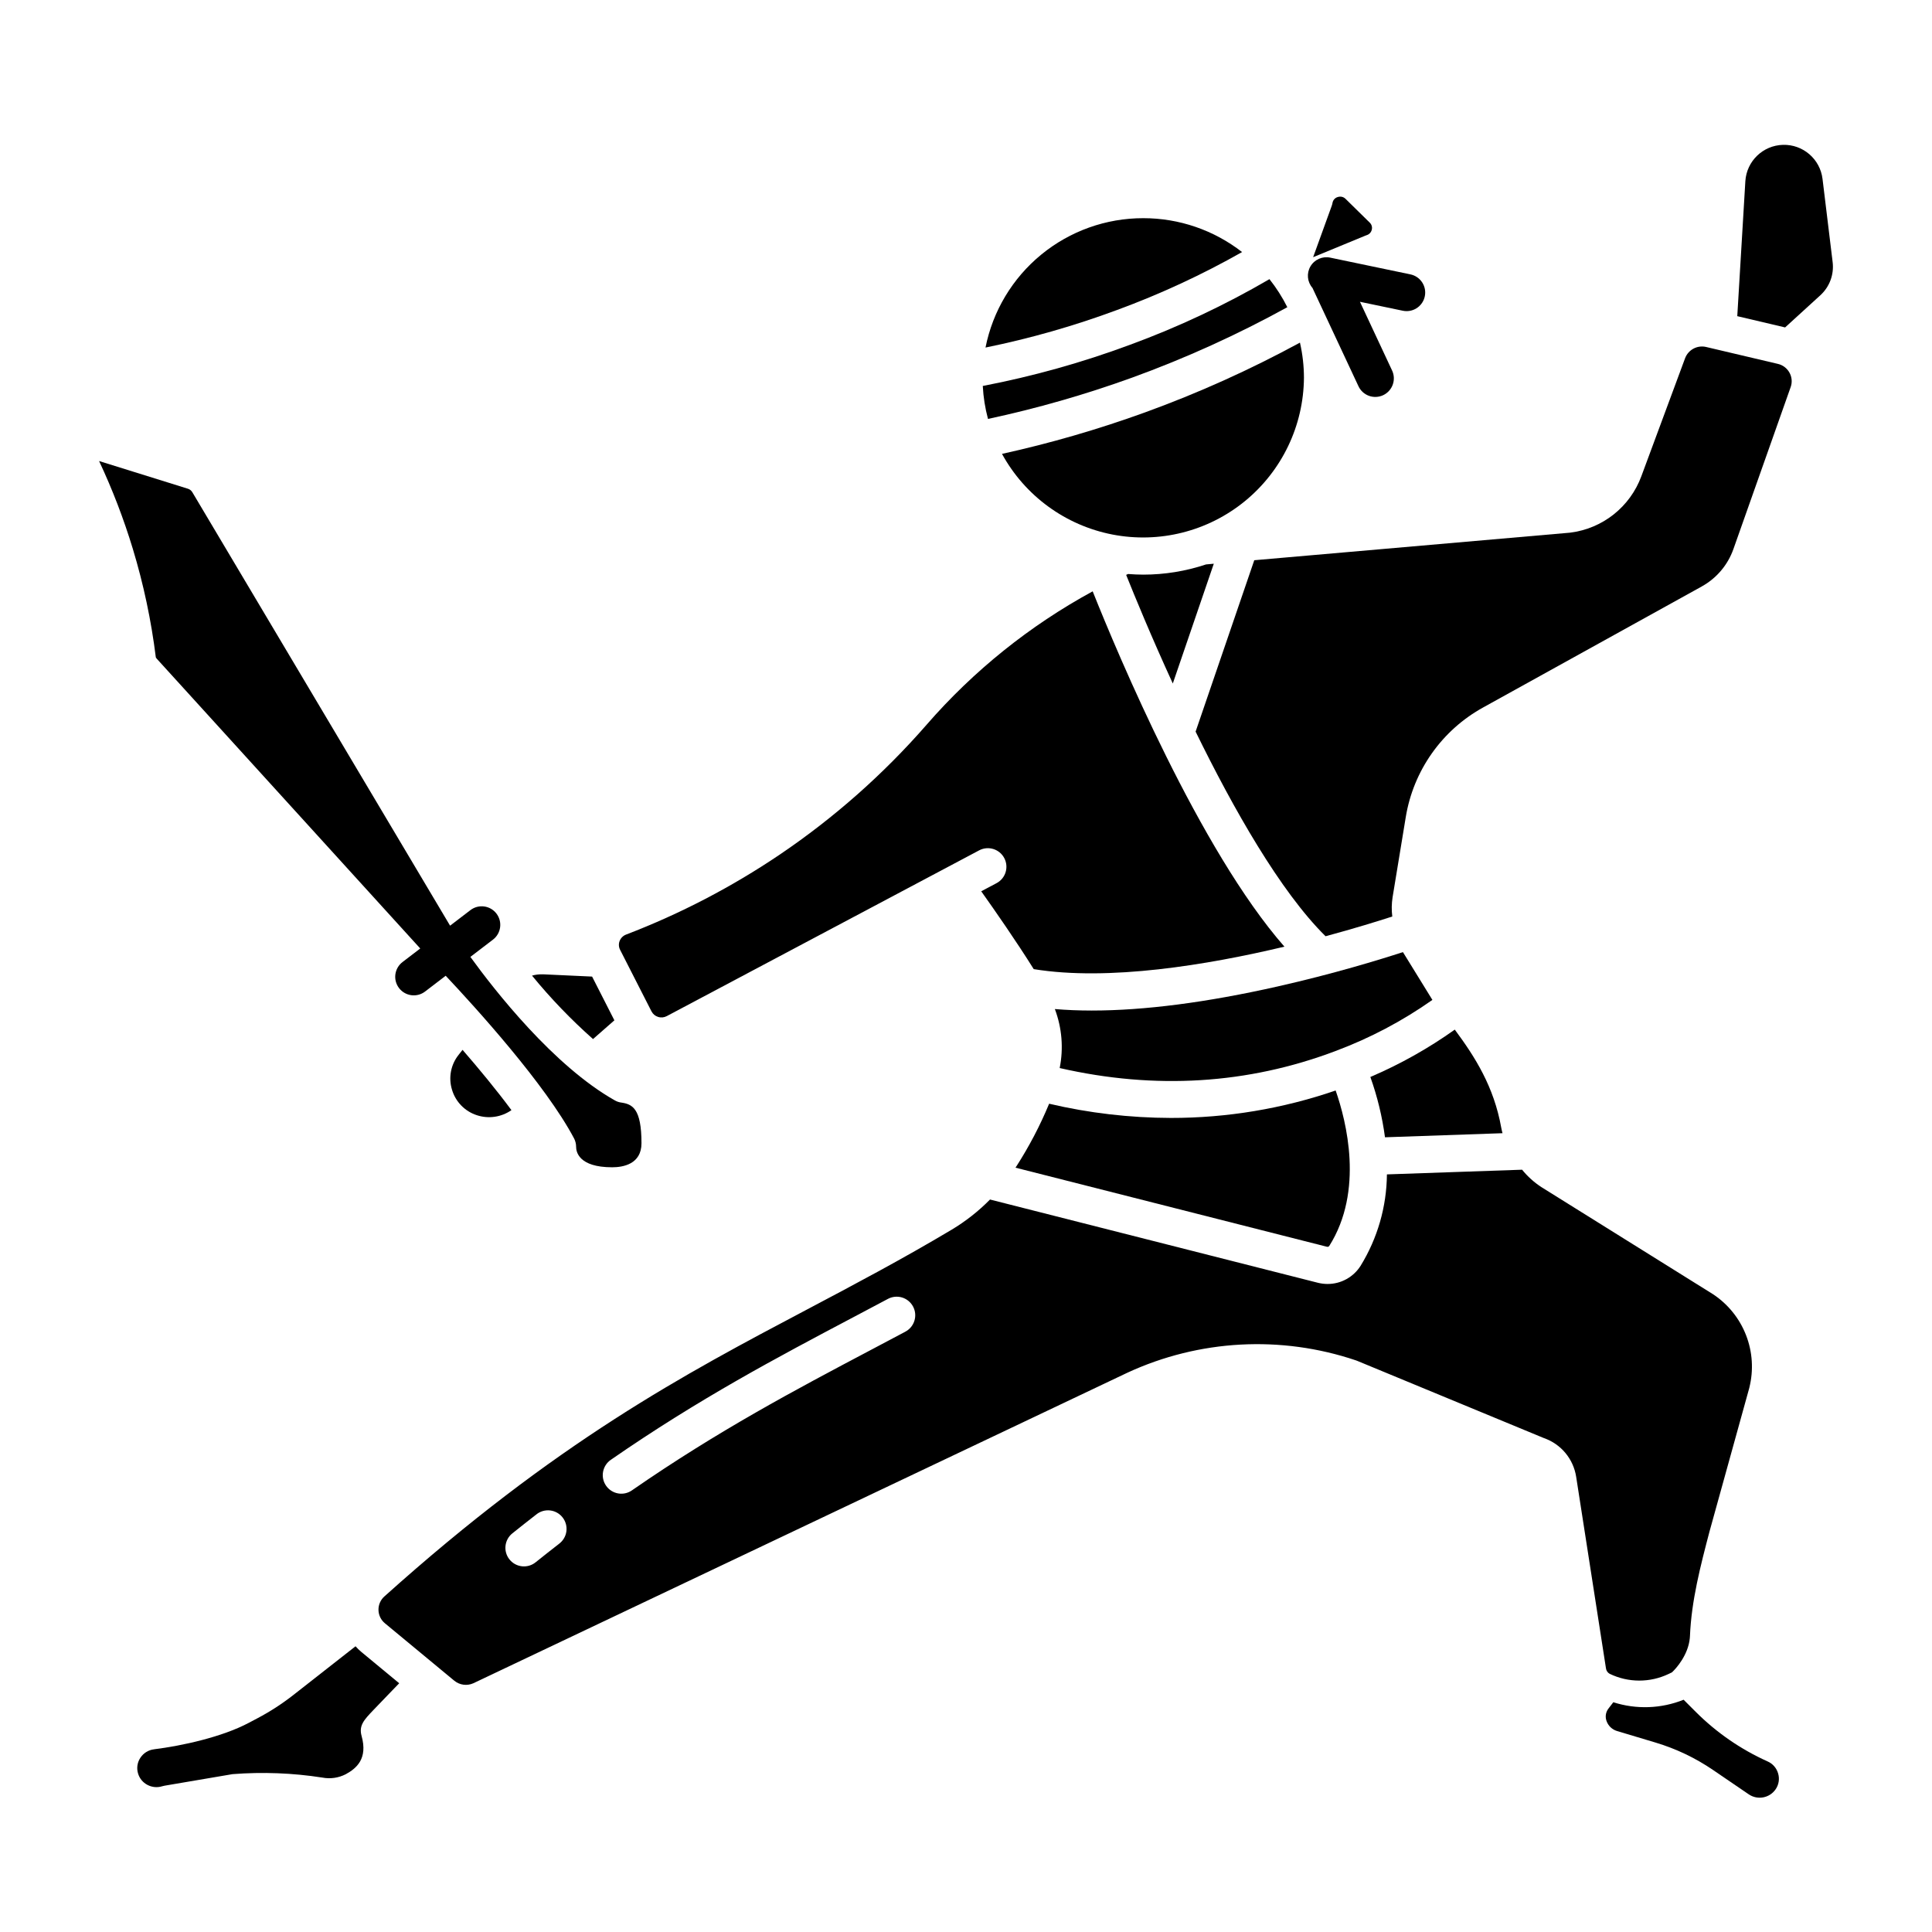
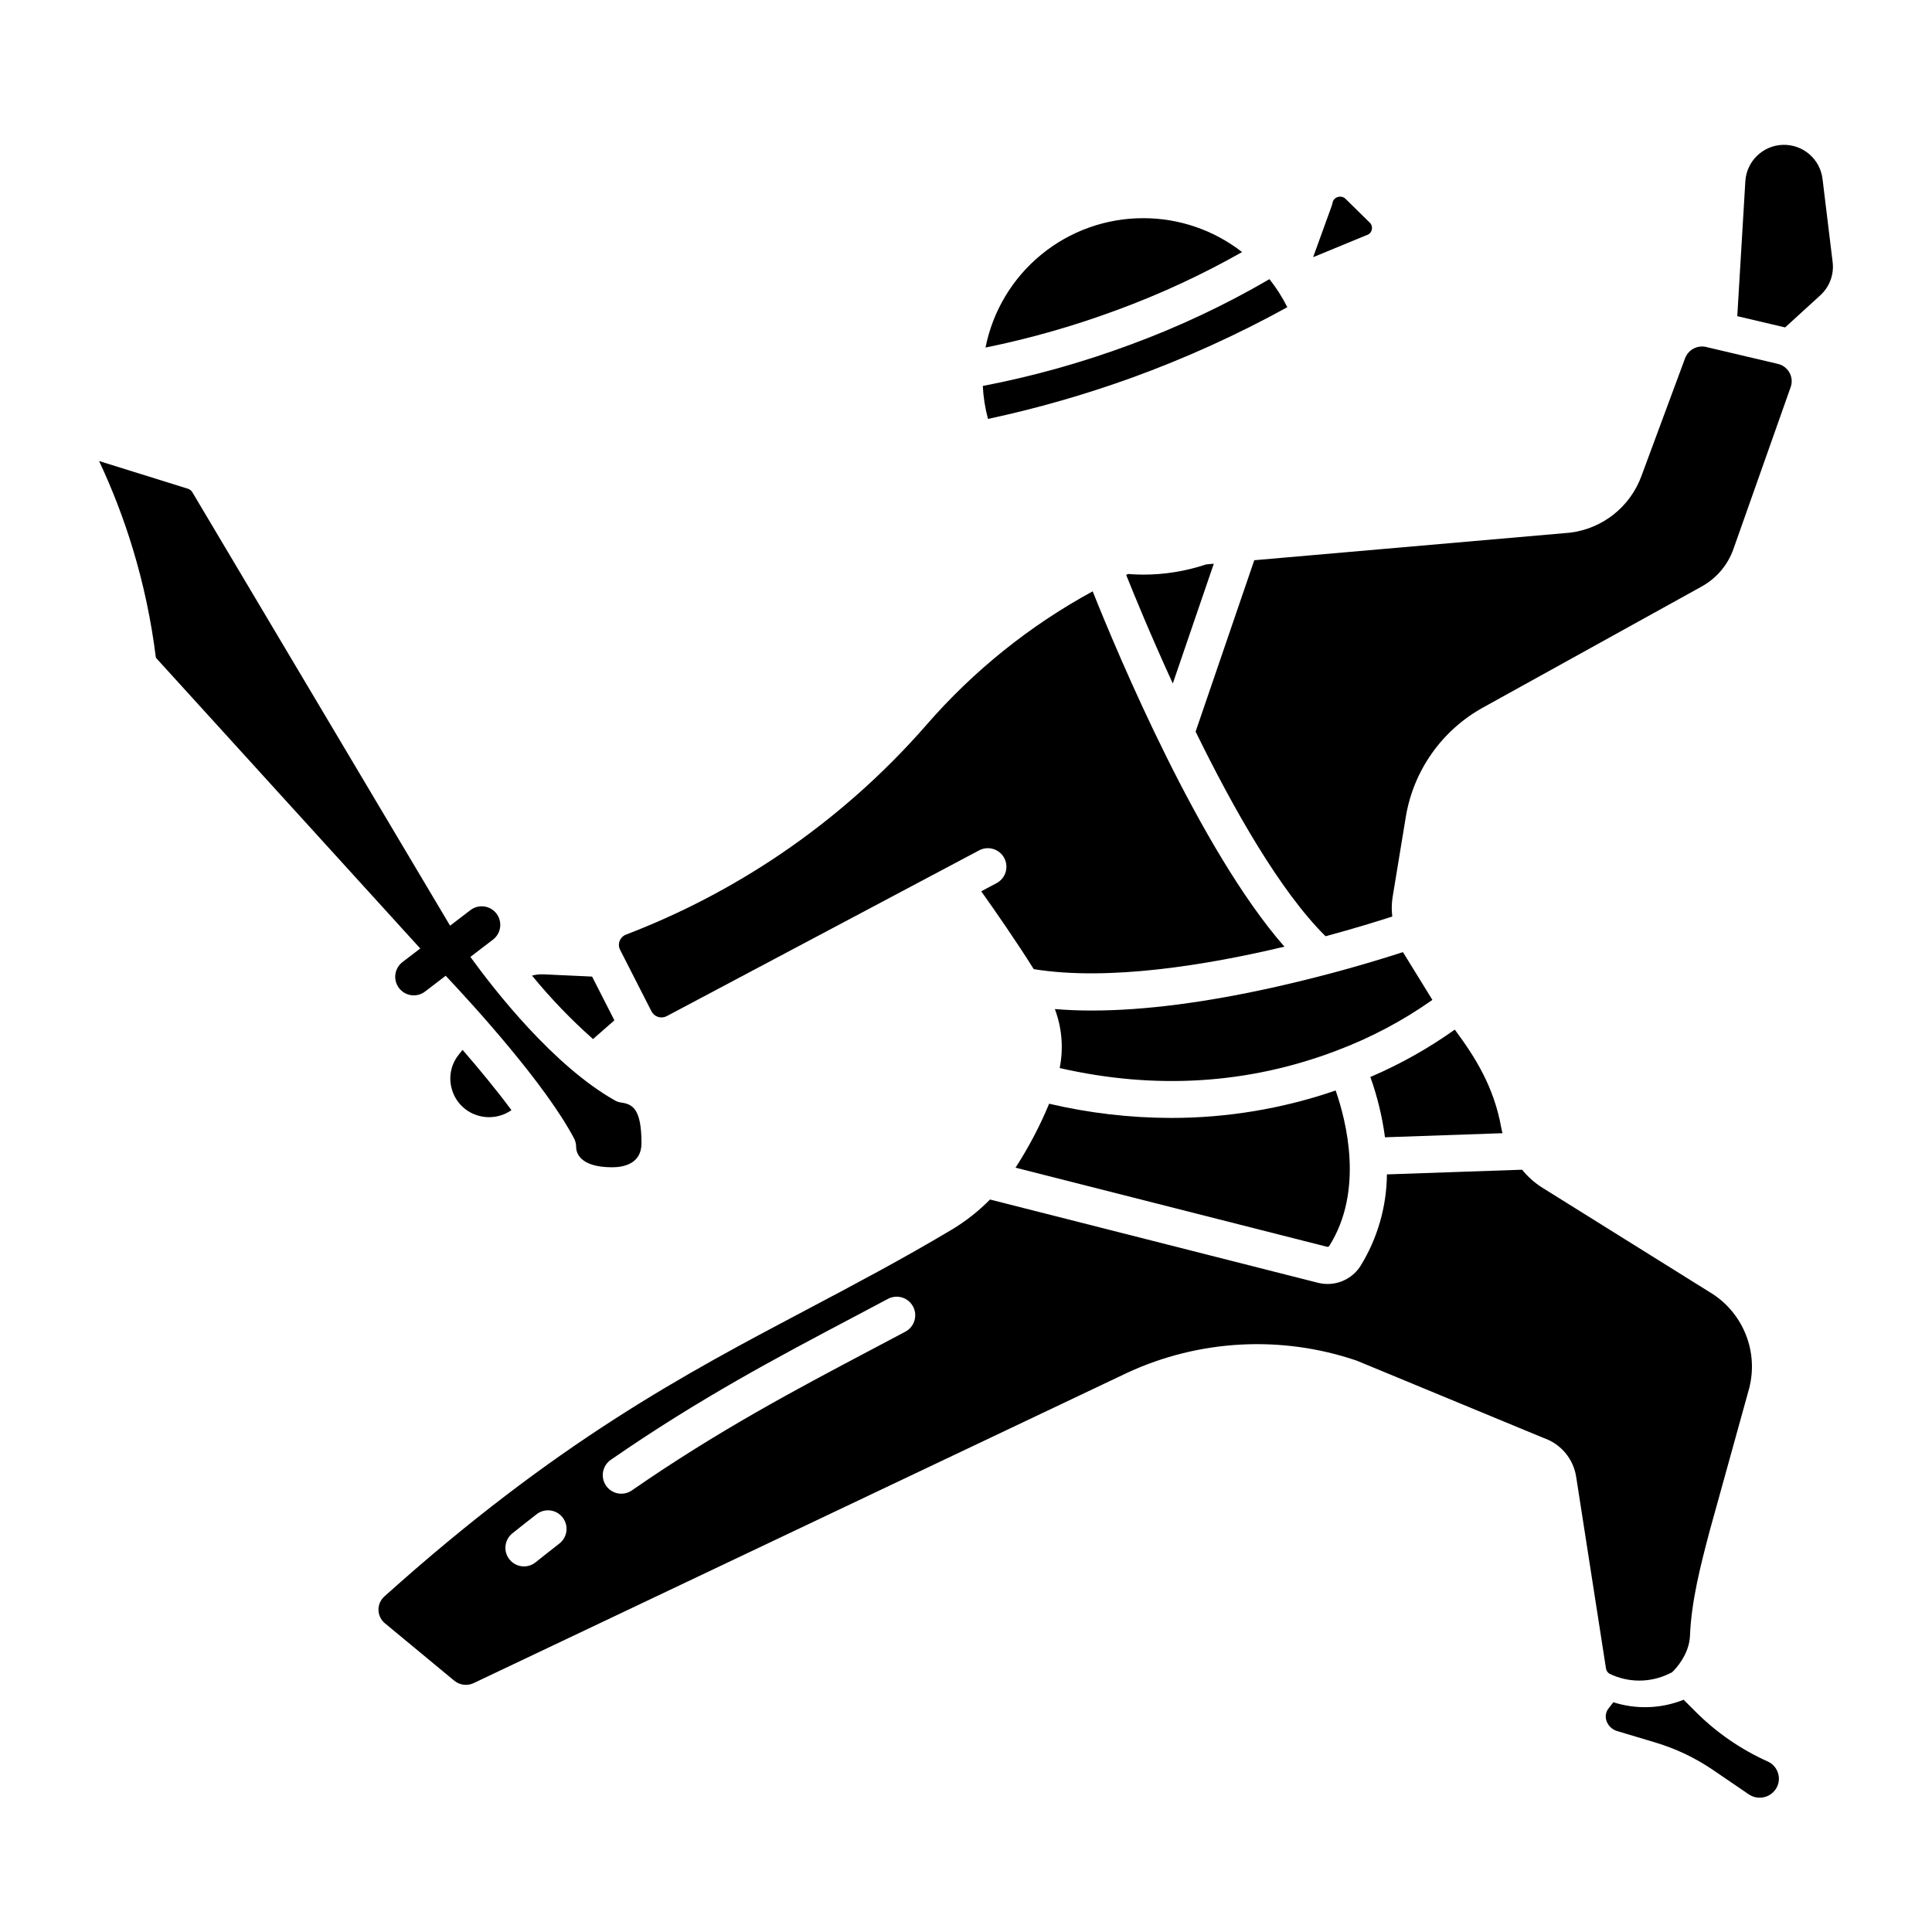
<svg xmlns="http://www.w3.org/2000/svg" fill="#000000" width="800px" height="800px" version="1.1" viewBox="144 144 512 512">
  <g>
    <path d="m612.44 610.8c-7.102-3.188-13.562-7.648-19.066-13.156l-3.199-3.199v0.004c-5.945 2.383-12.531 2.617-18.629 0.664l-1.27 1.648c-0.07 0.094-0.141 0.195-0.207 0.297v-0.004c-0.586 0.93-0.695 2.082-0.293 3.106 0.457 1.238 1.473 2.191 2.738 2.574l10.227 3.066c5.414 1.625 10.547 4.07 15.219 7.254l9.488 6.469-0.004-0.004c2.34 1.594 5.531 0.988 7.125-1.352 0.832-1.215 1.074-2.738 0.66-4.152-0.398-1.438-1.422-2.617-2.789-3.215z" />
    <path d="m284.99 402.55c4.934 6.023 10.336 11.645 16.164 16.812l5.664-4.965-5.906-11.594-13-0.602-0.004 0.004c-0.984-0.035-1.965 0.078-2.918 0.344z" />
    <path d="m422.03 436.5c-2.394 5.781-5.305 11.34-8.688 16.605-0.07 0.113-0.152 0.223-0.227 0.34l82.543 20.961v-0.004c0.223 0.062 0.457-0.016 0.598-0.195 9.25-14.625 4.539-33.09 1.703-41.215-14.051 4.832-28.809 7.289-43.664 7.273-10.863-0.023-21.691-1.285-32.266-3.766z" />
    <path d="m542.18 444.31c-0.129-0.48-0.242-0.957-0.328-1.43-1.949-10.934-6.965-18.801-12.324-26.027l0.004 0.004c-6.988 4.977-14.488 9.184-22.375 12.555 1.855 5.176 3.152 10.531 3.879 15.98z" />
    <path d="m389.57 336.05c-11.434 13.109-24.52 24.68-38.926 34.426-12.723 8.59-26.379 15.699-40.711 21.191-0.793 0.297-1.422 0.918-1.727 1.711-0.293 0.754-0.246 1.598 0.121 2.316l8.328 16.336 0.004-0.004c0.355 0.703 0.984 1.234 1.738 1.465 0.762 0.246 1.594 0.172 2.301-0.207l82.789-43.93c2.402-1.273 5.379-0.359 6.652 2.039 1.273 2.402 0.363 5.379-2.039 6.652l-4.062 2.156c3.551 4.996 9.289 13.234 13.914 20.629 19.836 3.231 45.984-1.09 66.438-5.957-22.395-25.523-44.168-77.504-50.816-94.164-16.656 9.062-31.559 21.031-44.004 35.34z" />
    <path d="m482.64 405.41c-18.887 4.262-35.391 6.394-49.316 6.394-3.41 0-6.668-0.133-9.77-0.395l-0.004 0.004c1.879 4.988 2.324 10.402 1.277 15.629 25.281 5.785 49.848 4.277 73.09-4.504v-0.004c9.105-3.394 17.738-7.949 25.684-13.547l-7.809-12.668c-6.262 2.039-18.457 5.773-33.152 9.09z" />
    <path d="m463.61 293.58c-5.359 1.793-10.977 2.703-16.629 2.703-1.355 0-2.691-0.066-4.019-0.168l-0.52 0.234c2.262 5.648 6.652 16.336 12.363 28.785l10.863-31.742z" />
    <path d="m570.57 587.57c4.93 2.391 10.68 2.406 15.625 0.047l0.887-0.426c1.152-1.051 4.297-4.613 4.731-9.035 0.02-0.195 0.035-0.395 0.043-0.59 0.383-9.402 2.82-18.703 5.18-27.699l10.566-38.137-0.008 0.004c1.152-4.609 0.848-9.465-0.871-13.891-1.719-4.43-4.769-8.219-8.727-10.844l-45.461-28.371c-1.957-1.266-3.699-2.836-5.168-4.644l-35.816 1.242-0.004 0.004c-0.078 8.562-2.492 16.941-6.984 24.234-1.895 2.992-5.195 4.809-8.742 4.801-0.875 0-1.746-0.109-2.594-0.324l-86.863-22.055c-3.031 3.078-6.438 5.758-10.141 7.981-13.172 7.856-25.91 14.582-38.227 21.094-32.699 17.27-66.508 35.129-112.14 76.121v-0.004c-1.016 0.914-1.586 2.223-1.555 3.59 0.027 1.367 0.652 2.652 1.707 3.519l18.379 15.215h0.004c1.418 1.168 3.379 1.43 5.055 0.676l173.32-82.293c19.031-8.805 40.715-9.977 60.582-3.269 0.105 0.035 0.211 0.074 0.312 0.117l49.496 20.477h0.004c4.523 1.578 7.805 5.523 8.539 10.258l7.894 50.746c0.074 0.613 0.434 1.156 0.973 1.457zm-278.42-34.441c-2.074 1.605-4.164 3.258-6.211 4.898l-0.004 0.004c-2.117 1.699-5.215 1.359-6.914-0.762-1.703-2.117-1.363-5.215 0.758-6.914 2.094-1.68 4.227-3.363 6.344-5.004h-0.004c1.027-0.836 2.348-1.219 3.664-1.07 1.316 0.152 2.516 0.828 3.324 1.875 0.812 1.047 1.168 2.375 0.988 3.688-0.18 1.309-0.883 2.492-1.945 3.281zm91.746-56.203c-3.066 1.633-6.129 3.254-9.191 4.867-19.824 10.473-40.324 21.305-63.219 37.156-1.07 0.754-2.398 1.051-3.691 0.82-1.289-0.23-2.434-0.965-3.18-2.043-0.75-1.078-1.035-2.41-0.793-3.699 0.238-1.289 0.98-2.43 2.062-3.168 23.383-16.188 44.145-27.16 64.227-37.766 3.051-1.613 6.106-3.231 9.16-4.852 1.152-0.629 2.508-0.773 3.769-0.398 1.258 0.379 2.312 1.242 2.93 2.402 0.621 1.16 0.746 2.519 0.355 3.773-0.387 1.254-1.266 2.301-2.43 2.906z" />
    <path d="m615.14 240.43-18.98-4.473c-2.348-0.559-4.742 0.715-5.594 2.973l-11.598 31.297c-1.469 3.969-4 7.461-7.316 10.094-3.316 2.629-7.289 4.301-11.488 4.828-0.066 0.008-0.133 0.016-0.195 0.023l-83.574 7.293-15.547 45.422c9.973 20.375 22.434 42.383 34.441 54.227 7.688-2.074 13.895-4 17.68-5.227-0.211-1.691-0.184-3.406 0.078-5.09l3.488-21.211c2.012-12.367 9.605-23.117 20.59-29.145l57.84-32.012v-0.004c3.922-2.164 6.918-5.695 8.41-9.922l15.172-42.926v0.004c0.449-1.254 0.336-2.637-0.305-3.801-0.648-1.195-1.777-2.051-3.102-2.352z" />
    <path d="m629.67 213.48-2.68-22.051c-0.633-5.273-5.18-9.191-10.484-9.043-5.309 0.148-9.629 4.312-9.969 9.613l-2.141 35.789 12.676 2.984 9.355-8.539-0.004 0.004c2.434-2.227 3.641-5.484 3.246-8.758z" />
    <path d="m185.61 318.64 69.758 76.719-4.695 3.59-0.004 0.004c-1.039 0.793-1.715 1.965-1.891 3.258-0.172 1.293 0.176 2.602 0.969 3.637 1.652 2.16 4.738 2.57 6.898 0.922l5.469-4.184c8.027 8.531 26.445 28.816 33.992 43.059h0.004c0.375 0.711 0.57 1.5 0.57 2.305 0 1.266 0.688 5.391 9.543 5.391 2.906 0 7.777-0.828 7.777-6.379 0-9.242-2.438-10.348-5.383-10.777l0.004 0.004c-0.578-0.078-1.133-0.266-1.645-0.547-16.297-9.191-31.922-29.219-38.32-38.055l5.988-4.578h0.004c2.156-1.652 2.57-4.738 0.918-6.898-1.648-2.16-4.738-2.57-6.894-0.922l-5.394 4.125-68.266-114.8c-0.258-0.473-0.688-0.828-1.199-0.992l-23.555-7.344c3.535 7.523 6.519 15.293 8.934 23.246 2.852 9.402 4.891 19.031 6.102 28.781 0.086 0.16 0.191 0.309 0.316 0.441z" />
-     <path d="m238.22 580.28-16.496 12.926c-2.969 2.32-6.133 4.375-9.465 6.133l-2.41 1.273c-7.012 3.703-17.523 6.031-25.023 6.969v0.004c-1.492 0.172-2.828 1.008-3.641 2.269-0.809 1.227-1.027 2.75-0.594 4.156 0.383 1.289 1.27 2.367 2.457 2.992 1.211 0.652 2.629 0.785 3.938 0.375 0.207-0.062 0.418-0.113 0.629-0.148l17.801-3.027c0.086-0.016 0.176-0.027 0.266-0.039h-0.004c7.922-0.613 15.891-0.309 23.738 0.914 2.113 0.406 4.297 0.094 6.211-0.887 2.84-1.551 5.887-4.106 4.199-10.137-0.773-2.769 0.66-4.277 3.035-6.777 1.141-1.199 2.672-2.785 4.211-4.379 0.848-0.879 1.812-1.879 2.719-2.816l-10.055-8.32c-0.543-0.453-1.047-0.949-1.516-1.48z" />
    <path d="m263.78 432.77c0.945 3.219 3.426 5.758 6.621 6.781 3.09 1.008 6.473 0.508 9.137-1.352-4-5.394-8.617-10.977-12.957-15.977l-1.027 1.301c-2.086 2.598-2.75 6.059-1.773 9.246z" />
    <path d="m405.83 255.02c12.957-2.777 25.715-6.434 38.18-10.941 14.176-5.148 27.934-11.391 41.145-18.668-1.32-2.637-2.906-5.125-4.738-7.434-11.77 6.867-24.125 12.684-36.914 17.379-12.695 4.719-25.758 8.371-39.055 10.926 0.152 2.953 0.613 5.883 1.383 8.738z" />
    <path d="m499.18 196.11c-0.23 0-0.457 0.039-0.676 0.109-0.723 0.211-1.258 0.816-1.379 1.562-0.047 0.273-0.121 0.547-0.219 0.812l-4.914 13.566 13.875-5.723c0.109-0.043 0.219-0.086 0.332-0.121 0.676-0.207 1.188-0.766 1.34-1.457 0.168-0.676-0.043-1.387-0.547-1.863l-6.406-6.297c-0.371-0.379-0.879-0.59-1.406-0.59z" />
    <path d="m446.98 201.82c-9.859-0.012-19.418 3.402-27.043 9.656-7.625 6.25-12.844 14.957-14.766 24.629 11.875-2.418 23.543-5.75 34.898-9.969 11.43-4.203 22.5-9.332 33.094-15.336-7.484-5.828-16.699-8.988-26.184-8.98z" />
-     <path d="m489.56 244.13c-0.004-3.141-0.359-6.269-1.059-9.332-13.23 7.195-26.984 13.387-41.145 18.523-12.352 4.473-24.984 8.137-37.816 10.965 6.09 11.117 16.809 18.945 29.25 21.367 12.445 2.418 25.316-0.824 35.129-8.848 9.812-8.027 15.543-20 15.641-32.676z" />
-     <path d="m516.75 226.45c2.531 0.012 4.656-1.902 4.914-4.418 0.262-2.519-1.434-4.82-3.914-5.324l-21.223-4.43c-2.062-0.438-4.18 0.496-5.246 2.316-1.07 1.82-0.852 4.121 0.539 5.711l12.168 26.008c0.543 1.195 1.543 2.125 2.777 2.578 1.23 0.453 2.594 0.395 3.785-0.16 1.188-0.559 2.106-1.566 2.547-2.805 0.441-1.234 0.371-2.598-0.199-3.781l-8.496-18.168 11.34 2.367c0.332 0.07 0.668 0.105 1.008 0.105z" />
  </g>
</svg>